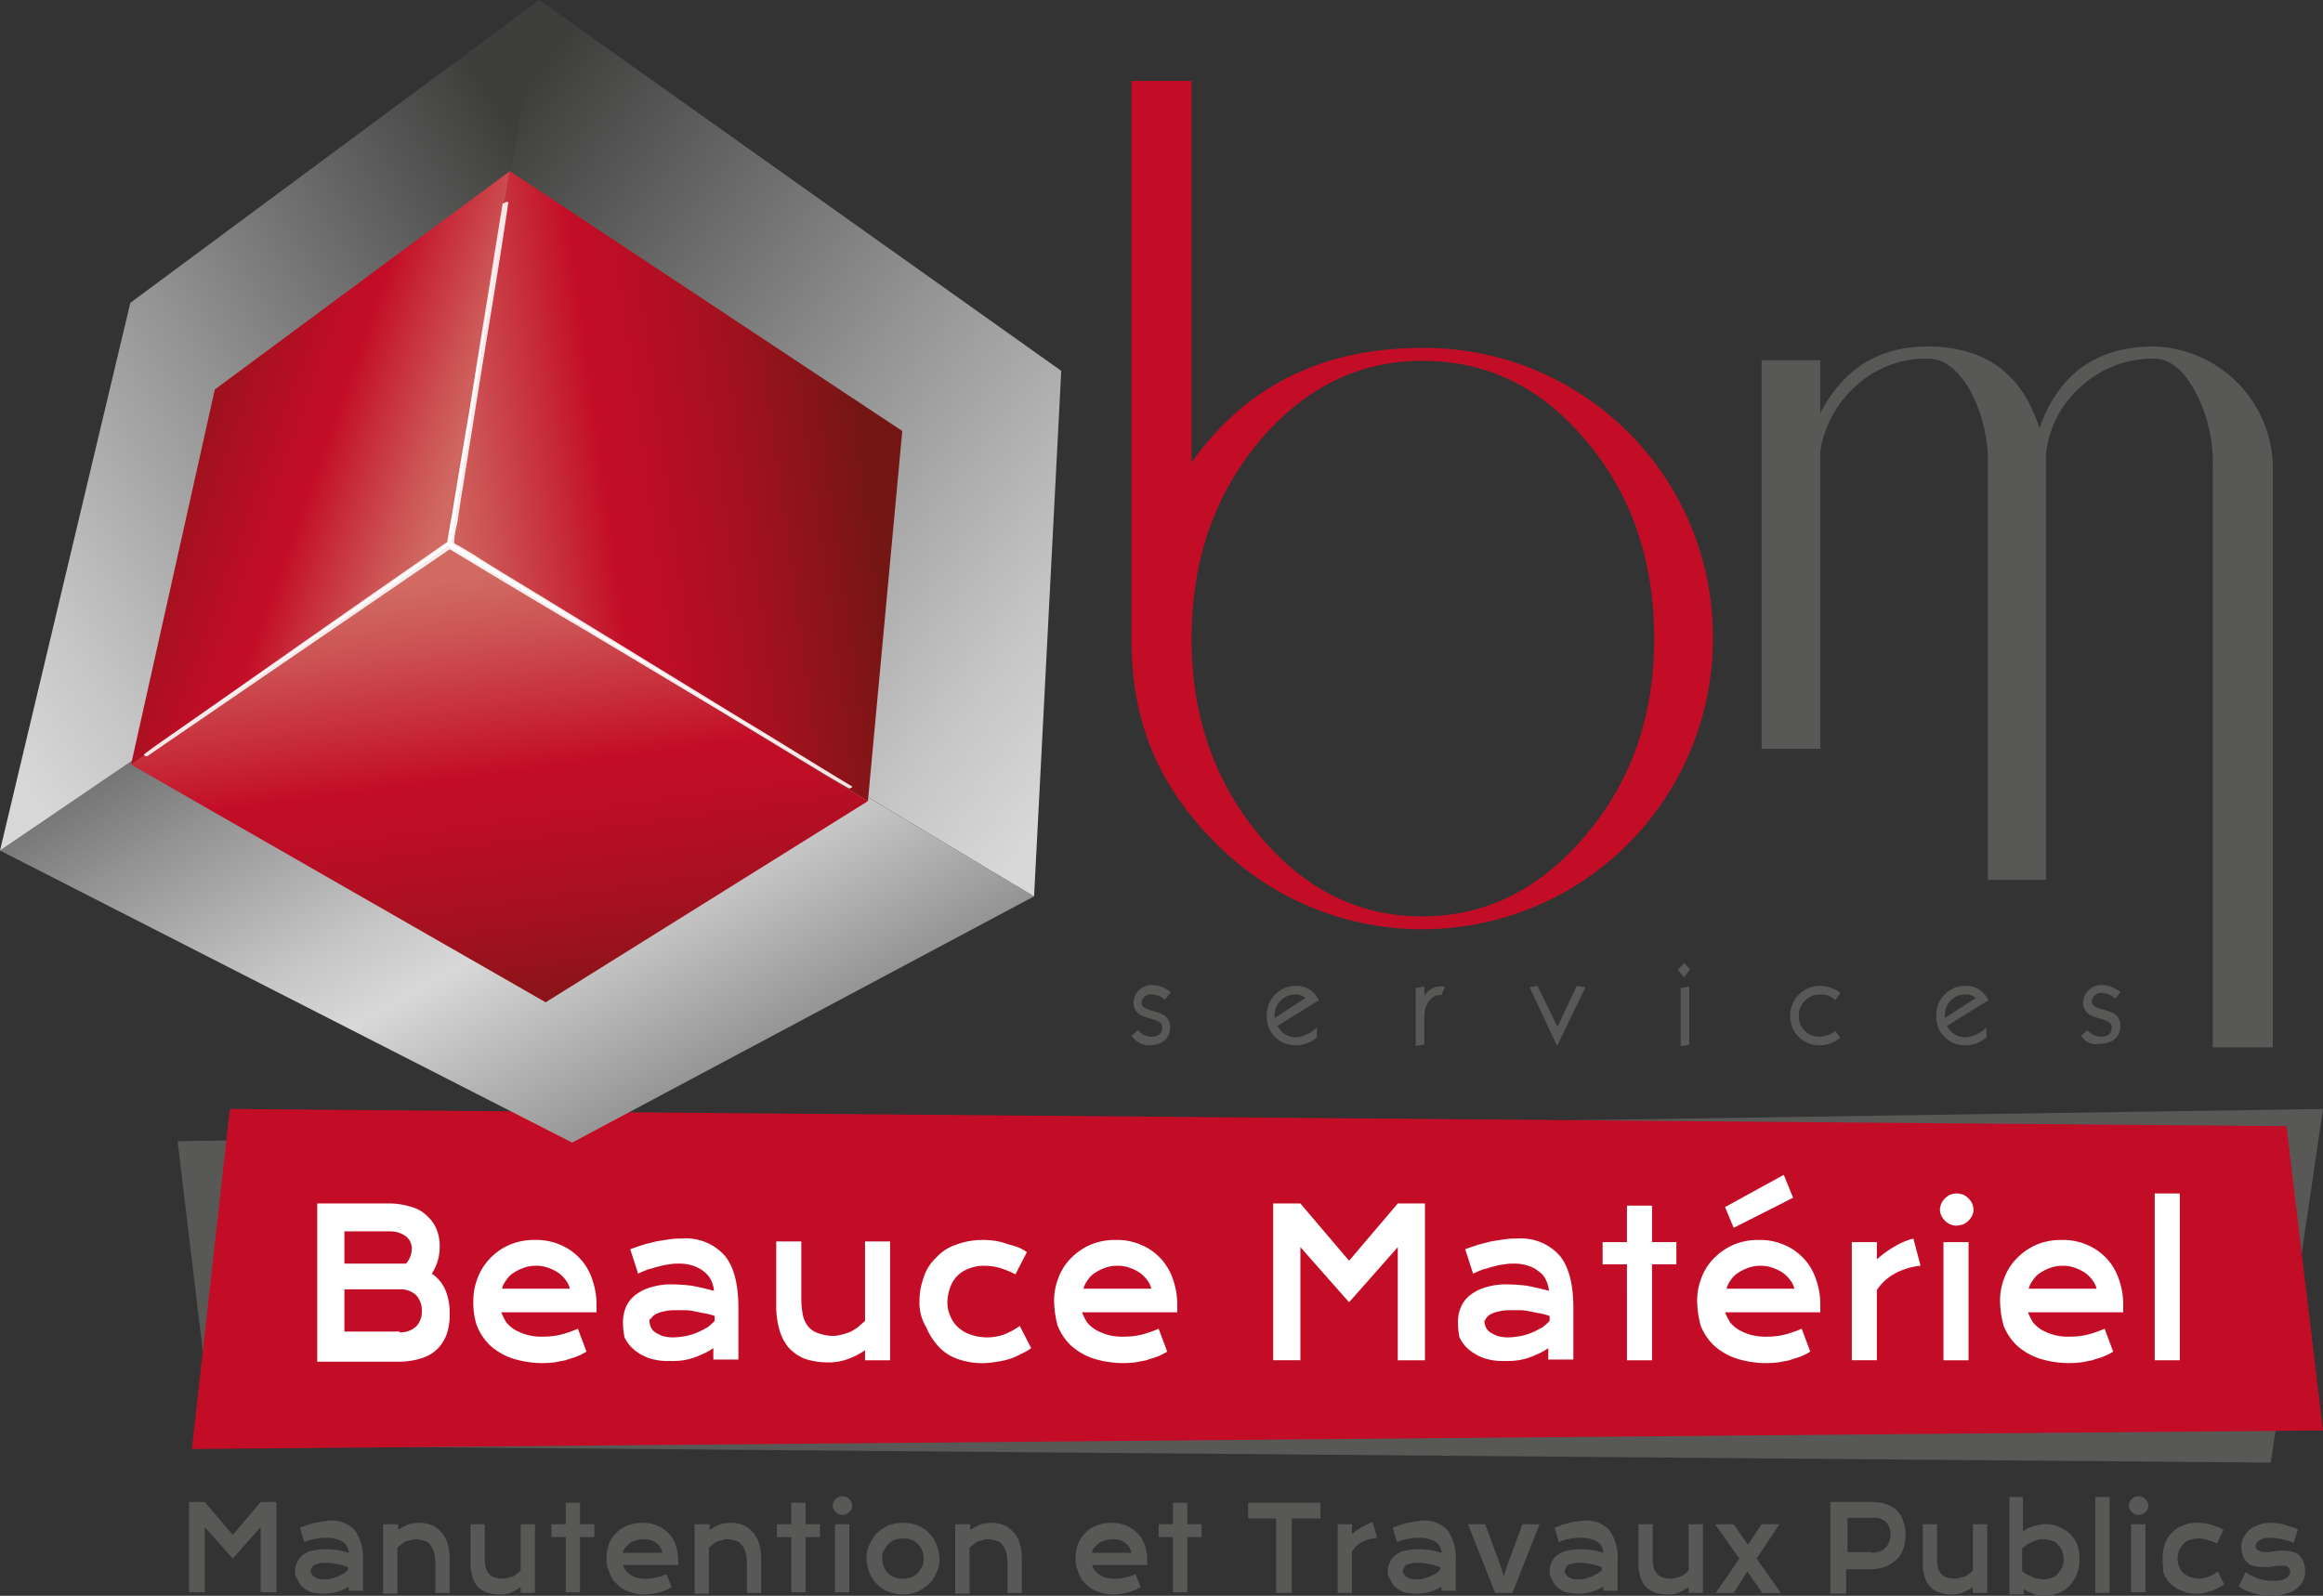
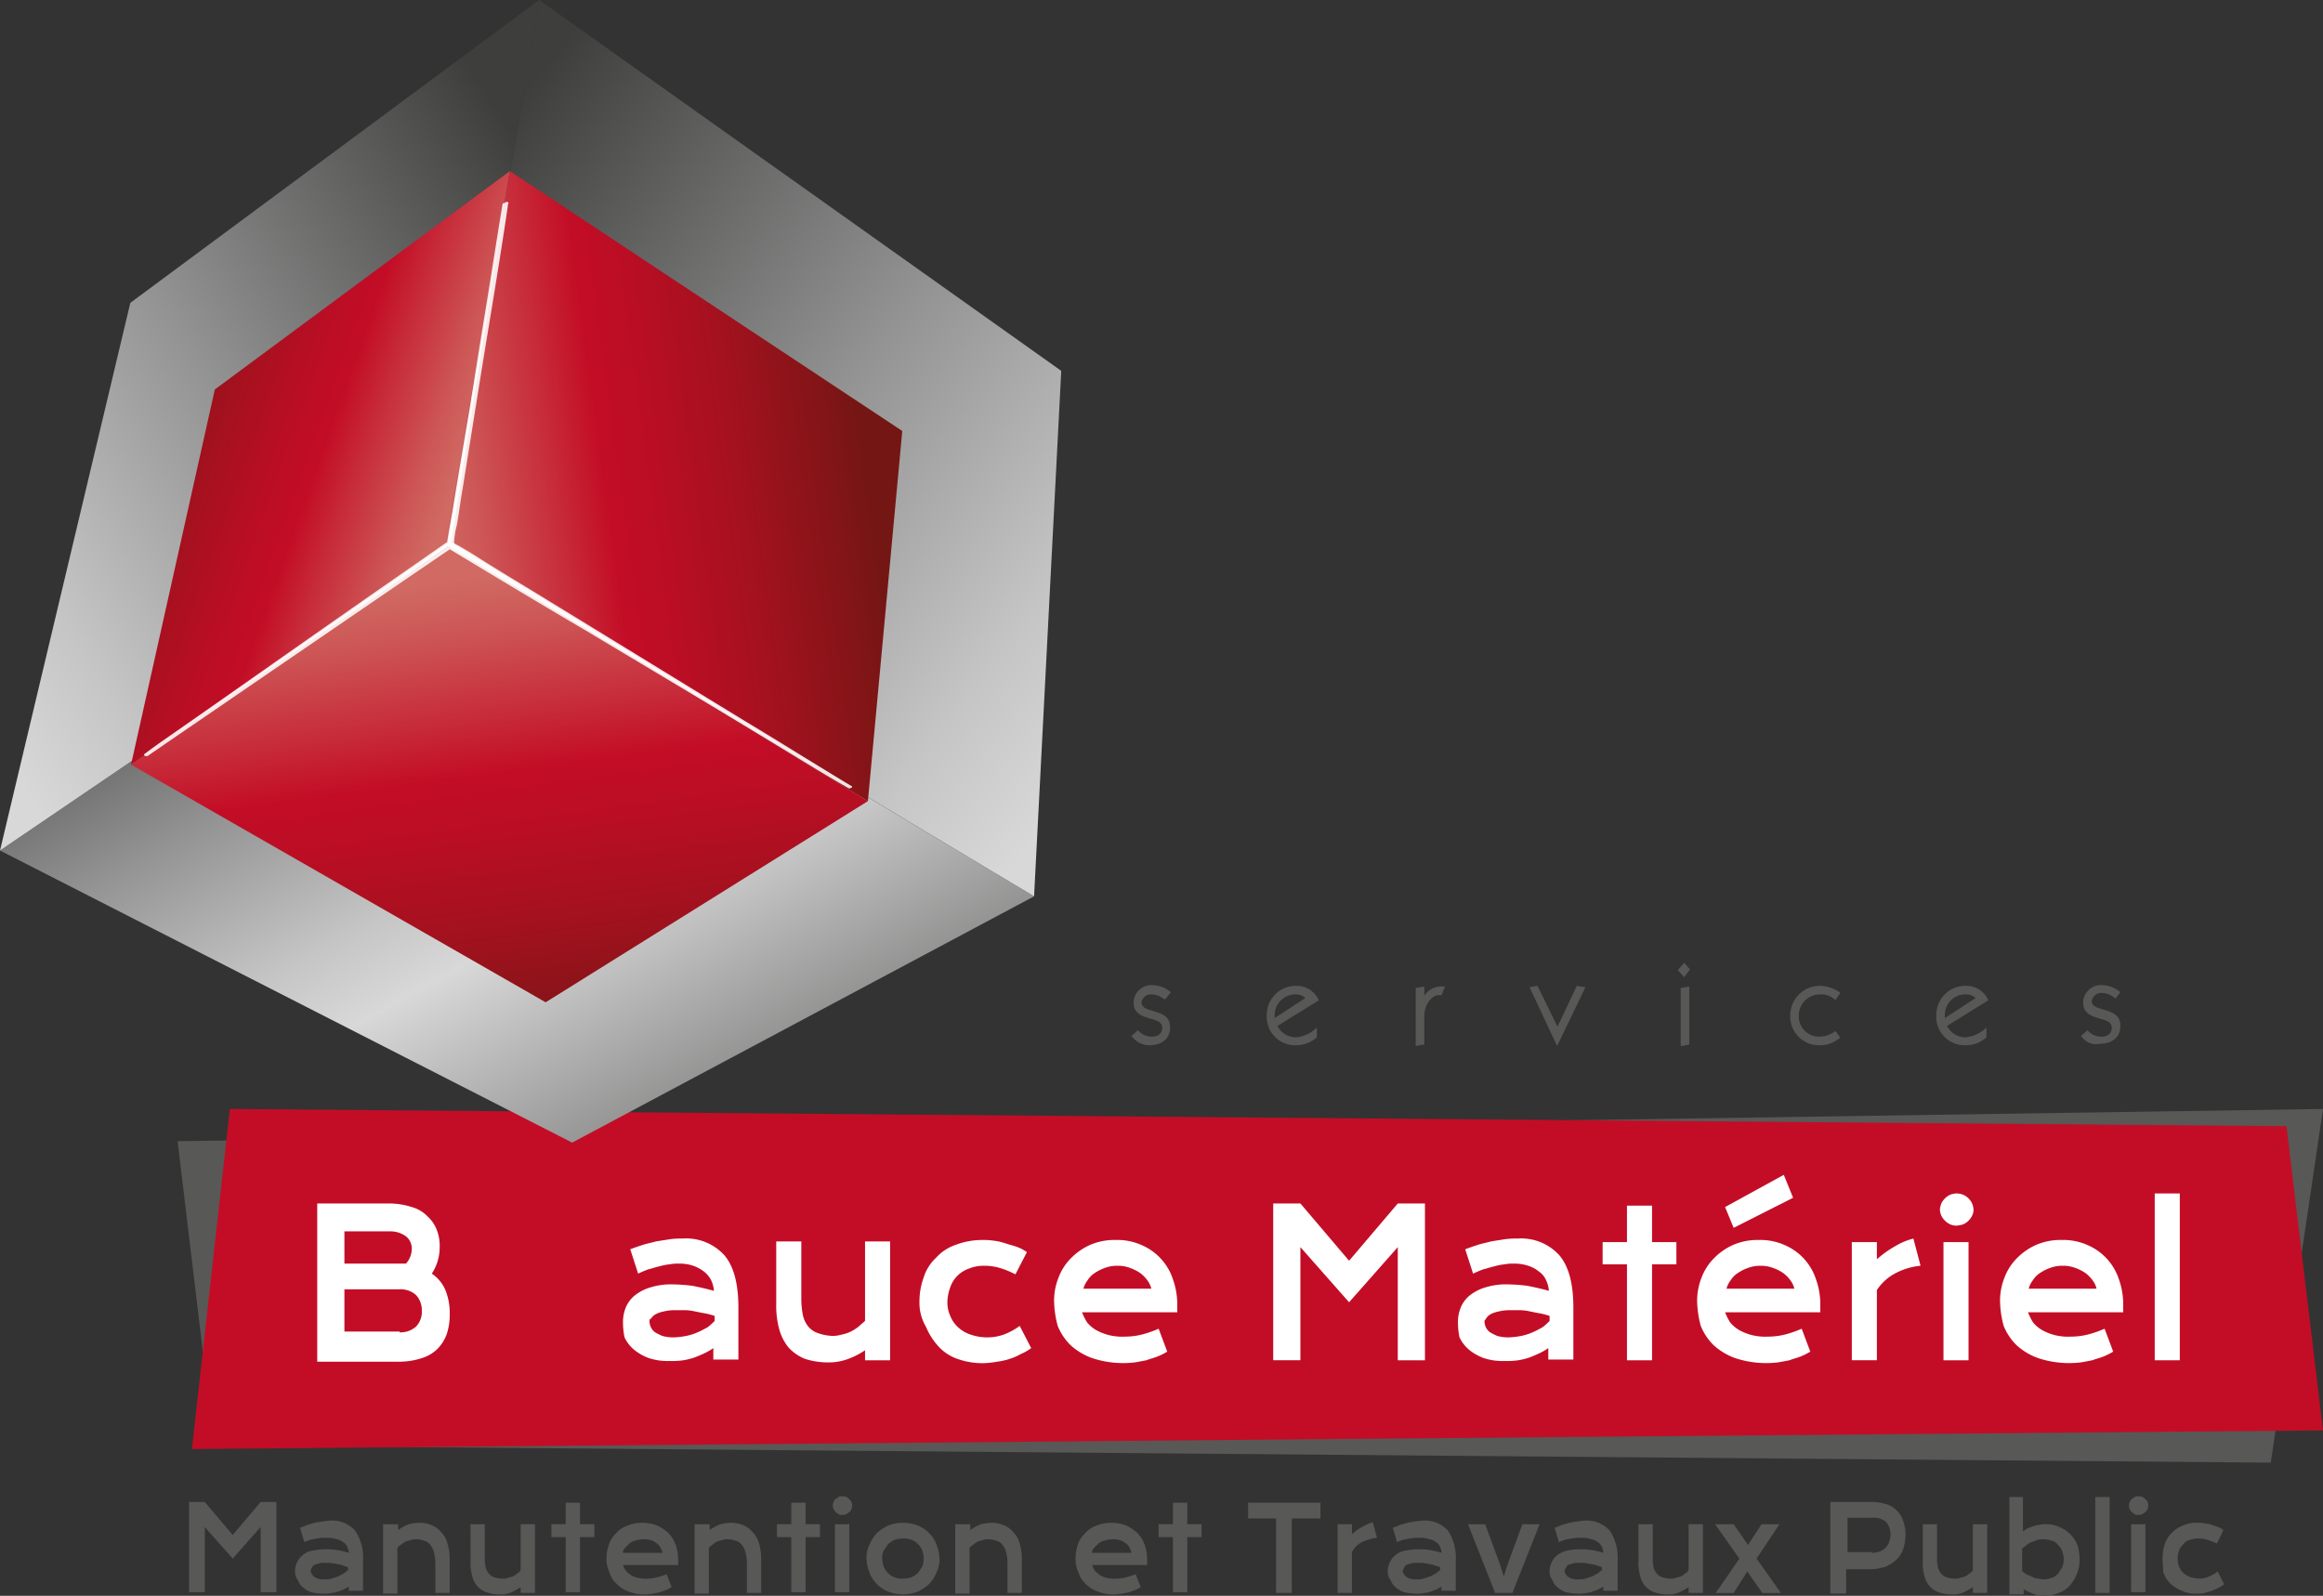
<svg xmlns="http://www.w3.org/2000/svg" xmlns:xlink="http://www.w3.org/1999/xlink" width="282" height="193.766" viewBox="0 0 282 193.766">
  <rect x="0" y="0" width="282" height="193.766" fill="#333333" stroke="none" />
  <defs>
    <style>.a{fill:#c30d26;}.b{fill:#585857;}.c{fill:#fff;}.d{fill:url(#a);}.e{fill:url(#b);}.f{fill:url(#c);}.g{fill:url(#d);}.h{fill:url(#e);}.i{fill:url(#f);}.j{opacity:0.88;}</style>
    <linearGradient id="a" x1="0.071" y1="0.103" x2="1.022" y2="1.092" gradientUnits="objectBoundingBox">
      <stop offset="0" stop-color="#3e3e3d" />
      <stop offset="0.017" stop-color="#444443" />
      <stop offset="0.254" stop-color="#939393" />
      <stop offset="0.422" stop-color="#c5c5c5" />
      <stop offset="0.505" stop-color="#d8d8d8" />
      <stop offset="0.999" stop-color="#3e3e3d" />
    </linearGradient>
    <linearGradient id="b" x1="0.137" y1="0.093" x2="0.907" y2="0.98" gradientUnits="objectBoundingBox">
      <stop offset="0" stop-color="#3e3e3d" />
      <stop offset="0.033" stop-color="#444443" />
      <stop offset="0.503" stop-color="#939393" />
      <stop offset="0.836" stop-color="#c5c5c5" />
      <stop offset="1" stop-color="#d8d8d8" />
    </linearGradient>
    <linearGradient id="c" x1="0.909" y1="0.113" x2="0.082" y2="0.969" xlink:href="#b" />
    <linearGradient id="d" x1="0.782" y1="0.658" x2="0.057" y2="0.252" gradientUnits="objectBoundingBox">
      <stop offset="0" stop-color="#d06a63" />
      <stop offset="0.102" stop-color="#cd5756" />
      <stop offset="0.309" stop-color="#c62535" />
      <stop offset="0.401" stop-color="#c30d26" />
      <stop offset="0.52" stop-color="#ba0e24" />
      <stop offset="0.707" stop-color="#a4111f" />
      <stop offset="0.939" stop-color="#7f1516" />
      <stop offset="1" stop-color="#741614" />
    </linearGradient>
    <linearGradient id="e" x1="0.405" y1="0.086" x2="0.631" y2="1.121" xlink:href="#d" />
    <linearGradient id="f" x1="-0.015" y1="0.604" x2="0.915" y2="0.428" xlink:href="#d" />
  </defs>
  <g transform="translate(-50.4 -30.4)">
    <g transform="translate(187.749 40.223)">
      <g transform="translate(0 0)">
-         <path class="a" d="M278.987,109.418a35.283,35.283,0,0,1-60.242,24.949C211.877,127.5,208.4,119.85,208.4,109.418V41.7h7.3V88.034c6.607-9.3,15.908-13.909,27.991-13.909a35.025,35.025,0,0,1,35.293,35.293Zm-7.128,0c0-9.388-2.695-17.386-8.171-23.906-5.477-6.607-12.083-9.823-19.994-9.823-7.737,0-14.343,3.3-19.82,9.823-5.477,6.607-8.171,14.517-8.171,23.906,0,9.3,2.695,17.212,8.171,23.819s12.083,9.91,19.82,9.91,14.343-3.3,19.907-9.91S271.859,118.72,271.859,109.418Z" transform="translate(-208.4 -41.7)" />
-         <path class="b" d="M358.468,163.9h-7.3V93.4a18.294,18.294,0,0,0-2.173-9.215c-1.391-2.608-3.129-3.912-4.955-3.912a12.858,12.858,0,0,0-8.867,3.39,12.594,12.594,0,0,0-4.26,8.345v51.549H323.87V93.4a18.407,18.407,0,0,0-2.173-9.3c-1.478-2.521-3.13-3.825-5.129-3.825a12.463,12.463,0,0,0-8.606,3.216,13.447,13.447,0,0,0-4.433,8v36.163H296.4v-47.2h7.128v6.433Q307.7,78.8,316.568,78.8q10.432,0,13.561,9.91c2.347-6.607,6.954-9.91,13.909-9.91a14.853,14.853,0,0,1,14.43,14.6Z" transform="translate(-219.902 -46.549)" />
-       </g>
+         </g>
    </g>
    <g transform="translate(187.749 147.32)">
      <g transform="translate(0 2.695)">
        <path class="b" d="M208.487,174.259l-.087-.087.7-.609.087-.087.087.087a2.177,2.177,0,0,0,1.565.7h0c.782,0,1.3-.348,1.3-1.13h0c0-.7-.782-.869-1.652-1.13h0c-.869-.261-1.826-.608-1.826-1.912h0A2.178,2.178,0,0,1,211.008,168h0a3.623,3.623,0,0,1,2.086.782h0l.087.087-.608.782-.174.087a2.466,2.466,0,0,0-1.478-.608h0a1.181,1.181,0,0,0-1.3.956h0c0,.7.782.869,1.652,1.13h0c.869.261,1.826.608,1.826,1.912h0c0,1.478-1.13,2.173-2.521,2.173h0a2.593,2.593,0,0,1-2.086-1.043Z" transform="translate(-208.4 -168)" />
      </g>
      <g transform="translate(16.43 2.782)">
        <path class="b" d="M227.3,171.664a3.525,3.525,0,0,1,3.564-3.564h0a2.9,2.9,0,0,1,2.695,1.652h0l.087.087-5.042,3.129a2.531,2.531,0,0,0,2.173,1.391h0a4.124,4.124,0,0,0,2.434-1.043h0l.174-.174v1.217h0a3.787,3.787,0,0,1-2.521.956h0a3.445,3.445,0,0,1-3.564-3.651Zm.956,0v.348h0l3.738-2.434a1.72,1.72,0,0,0-1.217-.435h0a2.523,2.523,0,0,0-2.521,2.521Z" transform="translate(-227.3 -168.1)" />
      </g>
      <g transform="translate(34.511 2.869)">
        <path class="b" d="M248.1,168.374l1.043-.174v1.13a2.429,2.429,0,0,1,2.347-1.13h.174l-.435,1.043h-.348c-.7,0-1.739.956-1.739,2.608h0v3.39l-1.043.174v-7.041Z" transform="translate(-248.1 -168.2)" />
      </g>
      <g transform="translate(48.333 2.782)">
        <path class="b" d="M267.39,175.315H267.3l-3.3-7.041.956-.174,2.434,4.955,2.347-4.955,1.043.174-3.39,7.041Z" transform="translate(-264 -168.1)" />
      </g>
      <g transform="translate(66.327)">
        <path class="b" d="M285.048,167.943l1.043-.174v7.041l-.869.174h-.174v-7.041Zm1.13-2.26h0l-.7.956-.782-.869h0l.782-.869.7.782" transform="translate(-284.7 -164.9)" />
      </g>
      <g transform="translate(79.975 2.782)">
        <path class="b" d="M300.4,171.664a3.6,3.6,0,0,1,3.651-3.564h0a4.453,4.453,0,0,1,2.347.782h0l.087.087-.608.869-.087-.087a2.454,2.454,0,0,0-1.739-.608h0a2.561,2.561,0,0,0-2.608,2.608h0a2.45,2.45,0,0,0,2.434,2.521h.087a3.278,3.278,0,0,0,1.826-.609h0l.087-.087.522.7-.087.087.087-.087.087.087-.087.087a3.769,3.769,0,0,1-2.434.869h0a3.5,3.5,0,0,1-3.564-3.651Z" transform="translate(-300.4 -168.1)" />
      </g>
      <g transform="translate(97.709 2.782)">
        <path class="b" d="M320.8,171.664a3.525,3.525,0,0,1,3.564-3.564h0a2.9,2.9,0,0,1,2.695,1.652h0l.087.087-5.042,3.129a2.532,2.532,0,0,0,2.173,1.391h0a4.124,4.124,0,0,0,2.434-1.043h0l.174-.174v1.217h0a3.787,3.787,0,0,1-2.521.956h0a3.445,3.445,0,0,1-3.564-3.651Zm1.043,0v.348h0l3.738-2.434a1.72,1.72,0,0,0-1.217-.435h0a2.469,2.469,0,0,0-2.521,2.521Z" transform="translate(-320.8 -168.1)" />
      </g>
      <g transform="translate(115.269 2.695)">
        <path class="b" d="M341.087,174.259l-.087-.087.7-.609.087-.087.087.087a2.177,2.177,0,0,0,1.565.7h0c.782,0,1.3-.348,1.3-1.13h0c0-.7-.782-.869-1.652-1.13h0c-.869-.261-1.826-.608-1.826-1.912h0A2.178,2.178,0,0,1,343.608,168h0a3.624,3.624,0,0,1,2.086.782h0l.087.087-.609.782-.087-.087a2.466,2.466,0,0,0-1.478-.608h0a1.181,1.181,0,0,0-1.3.956h0c0,.7.782.869,1.652,1.13h0c.869.261,1.826.608,1.826,1.912h0c0,1.478-1.13,2.173-2.521,2.173h0a2.126,2.126,0,0,1-2.173-.869Z" transform="translate(-341 -168)" />
      </g>
    </g>
    <path class="b" d="M75.2,189.212,335.641,185.3,329.3,228.243,79.633,226.157Z" transform="translate(-3.241 -20.246)" />
    <path class="a" d="M335.9,224.331l-258.7,2.26L81.807,185.3l249.662,2.086Z" transform="translate(-3.503 -20.246)" />
    <g transform="translate(88.91 173.052)">
      <g transform="translate(0 0)">
        <path class="c" d="M94.7,198.5h8.693a8.9,8.9,0,0,1,2.782.435,4.161,4.161,0,0,1,1.912,1.13,4.319,4.319,0,0,1,1.13,1.652,5.26,5.26,0,0,1,.348,2.086,5.829,5.829,0,0,1-.956,3.216,4.565,4.565,0,0,1,1.652,2,7.344,7.344,0,0,1,.522,2.869,7.5,7.5,0,0,1-.348,2.434,4.964,4.964,0,0,1-1.13,1.826,4.669,4.669,0,0,1-1.912,1.13,8.9,8.9,0,0,1-2.782.435H94.7Zm9.91,7.3h.869a2.761,2.761,0,0,0,.7-1.739,1.91,1.91,0,0,0-.7-1.565,3.218,3.218,0,0,0-2-.609H98V205.8Zm.087,8.345a2.781,2.781,0,0,0,2-.7,2.562,2.562,0,0,0,.7-1.912,2.706,2.706,0,0,0-.7-1.912,2.781,2.781,0,0,0-2-.7H98v5.129H104.7Z" transform="translate(-94.7 -195.023)" />
-         <path class="c" d="M116.5,210.989a7.529,7.529,0,0,1,.522-2.782,7.179,7.179,0,0,1,3.825-4,7.45,7.45,0,0,1,3.129-.609,7.188,7.188,0,0,1,3.129.609,6.828,6.828,0,0,1,3.825,4.173,9.093,9.093,0,0,1,.522,3.129v.869H119.89a7.95,7.95,0,0,0,.608,1.217,4.117,4.117,0,0,0,1.13.956,6.527,6.527,0,0,0,1.565.608,6.818,6.818,0,0,0,1.912.174,8.573,8.573,0,0,0,2.086-.261,13.518,13.518,0,0,0,2-.7l1.043,2.782a7.948,7.948,0,0,1-1.217.608c-.435.174-.869.261-1.3.435-.435.087-.869.174-1.391.261a11.975,11.975,0,0,1-5.216-.522,7.723,7.723,0,0,1-2.608-1.565,6.947,6.947,0,0,1-1.565-2.347A8.6,8.6,0,0,1,116.5,210.989Zm11.736-1.391a2.7,2.7,0,0,0-.522-1.13,4.12,4.12,0,0,0-.869-.869,5.31,5.31,0,0,0-1.217-.609,4.061,4.061,0,0,0-1.478-.261,4.212,4.212,0,0,0-1.565.261,5.311,5.311,0,0,0-1.217.609,2.763,2.763,0,0,0-.869.869,2.938,2.938,0,0,0-.522,1.043h8.258Z" transform="translate(-97.549 -195.689)" />
        <path class="c" d="M137.4,213.658a4.678,4.678,0,0,1,.348-1.912,3.747,3.747,0,0,1,1.13-1.478,5.634,5.634,0,0,1,1.912-.956,8.45,8.45,0,0,1,2.695-.348,21.31,21.31,0,0,1,2.347.174c.869.174,1.652.348,2.608.608a3.643,3.643,0,0,0-.348-1.3,3.08,3.08,0,0,0-.869-1.043,4.607,4.607,0,0,0-1.3-.7,5.228,5.228,0,0,0-1.739-.261,5.346,5.346,0,0,0-1.13.087,6.927,6.927,0,0,0-1.3.261c-.435.087-.869.261-1.3.348-.435.174-.869.348-1.217.522l-.956-2.956c.435-.174.956-.348,1.478-.522s1.043-.261,1.652-.435c.522-.087,1.13-.174,1.652-.261a9.985,9.985,0,0,1,1.565-.087,6.256,6.256,0,0,1,5.129,2.086c1.13,1.391,1.652,3.477,1.652,6.346v6.259h-3.043V216.7a6.484,6.484,0,0,1-1.043.608c-.348.174-.782.348-1.217.522a8.137,8.137,0,0,1-1.391.348,9.468,9.468,0,0,1-1.652.087,7.368,7.368,0,0,1-2.521-.348,6.252,6.252,0,0,1-1.826-1.043,4.482,4.482,0,0,1-1.13-1.478A8.971,8.971,0,0,1,137.4,213.658Zm3.216-.174a2.046,2.046,0,0,0,.174.7,1.629,1.629,0,0,0,.522.608,8.076,8.076,0,0,0,.869.435,5.262,5.262,0,0,0,1.3.174,9.58,9.58,0,0,0,1.565-.174,6.513,6.513,0,0,0,1.391-.435c.435-.174.869-.435,1.217-.608a7.842,7.842,0,0,0,.869-.782v-.608a8.138,8.138,0,0,0-1.391-.348l-1.3-.261a5.74,5.74,0,0,0-1.217-.087h-.956a5.447,5.447,0,0,0-1.391.174,3.116,3.116,0,0,0-.956.348,1.476,1.476,0,0,0-.522.522C140.616,213.136,140.616,213.31,140.616,213.484Z" transform="translate(-100.281 -195.663)" />
        <path class="c" d="M158.8,203.8h3.043v7.041a10.853,10.853,0,0,0,.174,1.826,3.392,3.392,0,0,0,.609,1.391,2.592,2.592,0,0,0,1.217.869,5.784,5.784,0,0,0,1.912.348,4.363,4.363,0,0,0,1.043-.174,4.9,4.9,0,0,0,1.043-.348,5.849,5.849,0,0,0,.956-.608c.261-.261.522-.435.782-.7V203.8h3.043v14.43h-3.043v-1.217a9.156,9.156,0,0,1-2.26,1.13,6.656,6.656,0,0,1-2.173.348,9.057,9.057,0,0,1-2.869-.435,5.513,5.513,0,0,1-2-1.391,6.142,6.142,0,0,1-1.13-2.26,10.847,10.847,0,0,1-.348-3.043V203.8Z" transform="translate(-103.078 -195.716)" />
        <path class="c" d="M178.8,211.076a8.465,8.465,0,0,1,.522-2.956,5.433,5.433,0,0,1,1.478-2.347,5.587,5.587,0,0,1,2.347-1.565,9.112,9.112,0,0,1,3.129-.609,9.446,9.446,0,0,1,1.565.087,7.361,7.361,0,0,1,1.478.348c.522.174.956.261,1.391.435a4.686,4.686,0,0,1,1.13.608l-1.391,2.695a11.109,11.109,0,0,0-1.912-.782,6.618,6.618,0,0,0-1.826-.261,4.679,4.679,0,0,0-1.912.348,3.647,3.647,0,0,0-2.26,2.26,5.621,5.621,0,0,0-.348,1.739,3.892,3.892,0,0,0,.348,1.739,3.64,3.64,0,0,0,.956,1.391,4.158,4.158,0,0,0,1.478.869,6.25,6.25,0,0,0,1.912.348,6,6,0,0,0,2.173-.348,8.18,8.18,0,0,0,1.912-1.043l1.391,2.695a5.541,5.541,0,0,1-1.217.7,6.726,6.726,0,0,1-1.391.608,8.27,8.27,0,0,1-1.565.348,10.65,10.65,0,0,1-1.652.174,9.092,9.092,0,0,1-3.129-.522,5.587,5.587,0,0,1-2.347-1.565,8.244,8.244,0,0,1-1.478-2.347A5.685,5.685,0,0,1,178.8,211.076Z" transform="translate(-105.692 -195.689)" />
        <path class="c" d="M197.6,210.989a7.529,7.529,0,0,1,.522-2.782,6.7,6.7,0,0,1,1.478-2.347,7.622,7.622,0,0,1,2.347-1.652,7.45,7.45,0,0,1,3.129-.609,7.188,7.188,0,0,1,3.129.609,6.828,6.828,0,0,1,3.825,4.173,9.092,9.092,0,0,1,.522,3.129v.869H200.99a7.947,7.947,0,0,0,.609,1.217,4.117,4.117,0,0,0,1.13.956,6.528,6.528,0,0,0,1.565.608,6.818,6.818,0,0,0,1.912.174,8.573,8.573,0,0,0,2.086-.261,13.519,13.519,0,0,0,2-.7l1.043,2.782a7.949,7.949,0,0,1-1.217.608c-.435.174-.869.261-1.3.435-.435.087-.869.174-1.391.261a11.975,11.975,0,0,1-5.216-.522,7.723,7.723,0,0,1-2.608-1.565,6.947,6.947,0,0,1-1.565-2.347A12.243,12.243,0,0,1,197.6,210.989Zm11.822-1.391a2.694,2.694,0,0,0-.522-1.13,4.121,4.121,0,0,0-.869-.869,5.31,5.31,0,0,0-1.217-.609,4.061,4.061,0,0,0-1.478-.261,4.212,4.212,0,0,0-1.565.261,5.31,5.31,0,0,0-1.217.609,2.762,2.762,0,0,0-.869.869,2.938,2.938,0,0,0-.522,1.043h8.258Z" transform="translate(-108.149 -195.689)" />
        <path class="c" d="M228.2,198.5h3.3l5.911,6.954,5.911-6.954h3.3v19.038h-3.3V203.8l-5.911,6.694L231.5,203.8v13.735h-3.3Z" transform="translate(-112.149 -195.023)" />
        <path class="c" d="M254,213.658a4.678,4.678,0,0,1,.348-1.912,3.747,3.747,0,0,1,1.13-1.478,5.635,5.635,0,0,1,1.912-.956,8.45,8.45,0,0,1,2.695-.348,21.313,21.313,0,0,1,2.347.174c.869.174,1.652.348,2.608.608a3.644,3.644,0,0,0-.348-1.3,2.442,2.442,0,0,0-.869-1.043,3.783,3.783,0,0,0-1.3-.7,5.228,5.228,0,0,0-1.739-.261,5.347,5.347,0,0,0-1.13.087,6.927,6.927,0,0,0-1.3.261c-.435.087-.869.261-1.3.348-.435.174-.869.348-1.217.522l-.956-2.956c.435-.174.956-.348,1.478-.522s1.043-.261,1.652-.435c.522-.087,1.13-.174,1.652-.261a9.985,9.985,0,0,1,1.565-.087,6.256,6.256,0,0,1,5.129,2.086c1.13,1.391,1.652,3.477,1.652,6.346v6.259h-3.043V216.7a6.485,6.485,0,0,1-1.043.608c-.348.174-.782.348-1.217.522a8.137,8.137,0,0,1-1.391.348,9.468,9.468,0,0,1-1.652.087,7.367,7.367,0,0,1-2.521-.348,6.252,6.252,0,0,1-1.826-1.043,4.482,4.482,0,0,1-1.13-1.478A8.97,8.97,0,0,1,254,213.658Zm3.216-.174a2.046,2.046,0,0,0,.174.7,1.629,1.629,0,0,0,.522.608,8.073,8.073,0,0,0,.869.435,5.262,5.262,0,0,0,1.3.174,9.579,9.579,0,0,0,1.565-.174,6.512,6.512,0,0,0,1.391-.435c.435-.174.869-.435,1.217-.608a7.836,7.836,0,0,0,.869-.782v-.608a8.136,8.136,0,0,0-1.391-.348l-1.3-.261a5.74,5.74,0,0,0-1.217-.087h-.956a5.446,5.446,0,0,0-1.391.174,3.115,3.115,0,0,0-.956.348,1.476,1.476,0,0,0-.522.522C257.3,213.31,257.216,213.31,257.216,213.484Z" transform="translate(-115.521 -195.663)" />
        <path class="c" d="M277.156,205.928H274.2v-2.695h2.956V198.8H280.2v4.433h2.956v2.695H280.2v11.649h-3.043Z" transform="translate(-118.161 -195.062)" />
        <path class="c" d="M287.4,209.8a7.53,7.53,0,0,1,.522-2.782,6.7,6.7,0,0,1,1.478-2.347,7.622,7.622,0,0,1,2.347-1.652,7.45,7.45,0,0,1,3.129-.609,7.188,7.188,0,0,1,3.129.609,6.828,6.828,0,0,1,3.825,4.173,9.093,9.093,0,0,1,.522,3.129v.869H290.79a7.943,7.943,0,0,0,.609,1.217,4.115,4.115,0,0,0,1.13.956,6.528,6.528,0,0,0,1.565.608,6.82,6.82,0,0,0,1.912.174,8.573,8.573,0,0,0,2.086-.261,13.517,13.517,0,0,0,2-.7l1.043,2.782a7.945,7.945,0,0,1-1.217.609c-.435.174-.869.261-1.3.435-.435.087-.869.174-1.391.261a11.975,11.975,0,0,1-5.216-.522,7.723,7.723,0,0,1-2.608-1.565,6.947,6.947,0,0,1-1.565-2.347A12.24,12.24,0,0,1,287.4,209.8Zm3.39-11.388,7.128-3.912,1.13,2.782-7.215,3.651Zm8.432,10a2.694,2.694,0,0,0-.522-1.13,4.119,4.119,0,0,0-.869-.869,5.312,5.312,0,0,0-1.217-.609,4.062,4.062,0,0,0-1.478-.261,4.211,4.211,0,0,0-1.565.261,5.312,5.312,0,0,0-1.217.609,2.763,2.763,0,0,0-.869.869,2.937,2.937,0,0,0-.522,1.043h8.258Z" transform="translate(-119.886 -194.5)" />
        <path class="c" d="M309,203.835h3.042v2.086a12.5,12.5,0,0,1,2.173-1.565,8.4,8.4,0,0,1,2.26-.956l.869,3.3a8.28,8.28,0,0,0-3.129.956,6.009,6.009,0,0,0-2.173,2v8.519H309Z" transform="translate(-122.71 -195.663)" />
        <path class="c" d="M323.3,201.012a2.076,2.076,0,0,1-.782-.174,2.274,2.274,0,0,1-1.043-1.043,2.046,2.046,0,0,1-.174-.7,2.538,2.538,0,0,1,.174-.782,2.275,2.275,0,0,1,1.043-1.043,2.539,2.539,0,0,1,.782-.174,2.572,2.572,0,0,1,.869.174,2.274,2.274,0,0,1,1.043,1.043,2.538,2.538,0,0,1,.174.782,1.637,1.637,0,0,1-.174.7,2.274,2.274,0,0,1-1.043,1.043A3.826,3.826,0,0,1,323.3,201.012Zm-1.565,2h3.043v14.343h-3.043Z" transform="translate(-124.317 -194.84)" />
        <path class="c" d="M329.7,210.989a7.53,7.53,0,0,1,.522-2.782,6.7,6.7,0,0,1,1.478-2.347,7.622,7.622,0,0,1,2.347-1.652,7.45,7.45,0,0,1,3.129-.609,7.188,7.188,0,0,1,3.129.609,6.828,6.828,0,0,1,3.825,4.173,9.093,9.093,0,0,1,.522,3.129v.869H333.09a7.951,7.951,0,0,0,.608,1.217,4.117,4.117,0,0,0,1.13.956,6.528,6.528,0,0,0,1.565.608,6.819,6.819,0,0,0,1.913.174,8.574,8.574,0,0,0,2.086-.261,13.519,13.519,0,0,0,2-.7l1.043,2.782a7.947,7.947,0,0,1-1.217.608c-.435.174-.869.261-1.3.435-.435.087-.869.174-1.391.261a11.975,11.975,0,0,1-5.216-.522,7.723,7.723,0,0,1-2.608-1.565,6.949,6.949,0,0,1-1.565-2.347A12.241,12.241,0,0,1,329.7,210.989Zm11.735-1.391a2.7,2.7,0,0,0-.522-1.13,4.121,4.121,0,0,0-.869-.869,5.309,5.309,0,0,0-1.217-.609,4.061,4.061,0,0,0-1.478-.261,4.212,4.212,0,0,0-1.565.261,5.309,5.309,0,0,0-1.217.609,2.763,2.763,0,0,0-.869.869,2.938,2.938,0,0,0-.522,1.043h8.258Z" transform="translate(-125.415 -195.689)" />
        <path class="c" d="M351.3,197.1h3.043v20.255H351.3Z" transform="translate(-128.238 -194.84)" />
      </g>
    </g>
    <g transform="translate(73.349 212.083)">
      <g transform="translate(0)">
        <path class="b" d="M76.8,240.2h1.912l3.39,4,3.39-4h1.912v10.953H85.493v-7.911l-3.39,3.825-3.39-3.825v7.911H76.8Z" transform="translate(-76.8 -239.505)" />
        <path class="b" d="M91.6,248.972a2.406,2.406,0,0,1,.261-1.13,2.207,2.207,0,0,1,.7-.869,2.276,2.276,0,0,1,1.13-.522,7.8,7.8,0,0,1,1.565-.174,7.956,7.956,0,0,1,1.391.087,9.1,9.1,0,0,1,1.478.348,1.638,1.638,0,0,0-.174-.7,1.169,1.169,0,0,0-.522-.608,1.638,1.638,0,0,0-.782-.348,3.124,3.124,0,0,0-.956-.174h-.7c-.261,0-.522.087-.782.087-.261.087-.522.087-.782.174a6,6,0,0,0-.7.261l-.522-1.739a5.992,5.992,0,0,0,.869-.348c.348-.087.608-.174.956-.261s.608-.087.956-.174c.348,0,.609-.087.956-.087a3.732,3.732,0,0,1,2.956,1.217,5.918,5.918,0,0,1,.956,3.651v3.651H98.12V250.8a3.777,3.777,0,0,1-.609.348,5.988,5.988,0,0,1-.7.261,2.537,2.537,0,0,1-.782.174,3.259,3.259,0,0,1-.956.087,7.657,7.657,0,0,1-1.478-.174,3.007,3.007,0,0,1-1.043-.609,1.987,1.987,0,0,1-.609-.869A1.518,1.518,0,0,1,91.6,248.972Zm1.912-.087c0,.174,0,.261.087.348s.174.261.261.348a2.894,2.894,0,0,0,.522.261,1.929,1.929,0,0,0,.782.087,2.68,2.68,0,0,0,.869-.087l.782-.261c.261-.087.435-.261.7-.348.174-.174.348-.261.522-.435v-.348l-.782-.261c-.261-.087-.522-.087-.782-.174-.261,0-.435-.087-.7-.087h-.522a1.929,1.929,0,0,0-.782.087c-.261.087-.435.087-.522.174-.174.087-.261.174-.261.348A.347.347,0,0,0,93.512,248.885Z" transform="translate(-78.734 -239.844)" />
        <path class="b" d="M103.987,243.274h1.739v.7a6.449,6.449,0,0,1,1.3-.7,6.818,6.818,0,0,1,1.217-.174,4.061,4.061,0,0,1,1.478.261,2.882,2.882,0,0,1,1.217.869,3.078,3.078,0,0,1,.782,1.391,6.359,6.359,0,0,1,.261,1.912v4.086h-1.739v-3.738a5.131,5.131,0,0,0-.174-1.217,2.038,2.038,0,0,0-.435-.869,1.266,1.266,0,0,0-.782-.522,3.124,3.124,0,0,0-.956-.174,1.7,1.7,0,0,0-.609.087c-.174.087-.435.087-.609.174a1.819,1.819,0,0,0-.522.348,2.3,2.3,0,0,0-.522.435v5.564H103.9v-8.432Z" transform="translate(-80.342 -239.884)" />
        <path class="b" d="M116.1,243.3h1.739v4.086a4.232,4.232,0,0,0,.087,1.043,1.638,1.638,0,0,0,.348.782,1.352,1.352,0,0,0,.7.522,3.243,3.243,0,0,0,1.043.174,1.479,1.479,0,0,0,.609-.087c.174-.087.435-.087.609-.174a1.817,1.817,0,0,0,.522-.348,1.047,1.047,0,0,0,.435-.435V243.3h1.739v8.345h-1.739v-.7a9.5,9.5,0,0,1-1.3.7,3.168,3.168,0,0,1-1.217.174,4.7,4.7,0,0,1-1.652-.261,2.647,2.647,0,0,1-1.13-.782,3.025,3.025,0,0,1-.609-1.3,5.632,5.632,0,0,1-.174-1.739Z" transform="translate(-81.937 -239.91)" />
        <path class="b" d="M129.139,244.473H127.4v-1.565h1.739V240.3h1.739v2.608h1.739v1.565h-1.739v6.694h-1.739Z" transform="translate(-83.414 -239.518)" />
        <path class="b" d="M135.1,247.446a5.459,5.459,0,0,1,.261-1.652,3.4,3.4,0,0,1,.869-1.391,3.309,3.309,0,0,1,1.391-.956,4.966,4.966,0,0,1,3.651,0,4.968,4.968,0,0,1,1.391.956,4.158,4.158,0,0,1,.869,1.478,5.779,5.779,0,0,1,.261,1.826v.522H137.1a2.6,2.6,0,0,0,.348.7,3.781,3.781,0,0,0,.609.522,2.6,2.6,0,0,0,.869.348,4.593,4.593,0,0,0,1.13.087,5.871,5.871,0,0,0,1.217-.174c.435-.087.782-.261,1.13-.348l.608,1.565c-.261.087-.435.261-.7.348l-.782.261c-.261.087-.522.087-.782.174-.261,0-.608.087-.869.087a5.259,5.259,0,0,1-2.086-.348,3.634,3.634,0,0,1-1.478-.956,2.921,2.921,0,0,1-.869-1.391A3.527,3.527,0,0,1,135.1,247.446Zm6.781-.782a4.238,4.238,0,0,0-.261-.608,1.477,1.477,0,0,0-.522-.522,1.747,1.747,0,0,0-.7-.348,2.68,2.68,0,0,0-.869-.087,3.7,3.7,0,0,0-.956.174,1.747,1.747,0,0,0-.7.348l-.522.522a.939.939,0,0,0-.261.609h4.781Z" transform="translate(-84.42 -239.884)" />
        <path class="b" d="M147.487,243.274h1.739v.7a6.448,6.448,0,0,1,1.3-.7,6.818,6.818,0,0,1,1.217-.174,4.061,4.061,0,0,1,1.478.261,2.882,2.882,0,0,1,1.217.869,3.077,3.077,0,0,1,.782,1.391,6.358,6.358,0,0,1,.261,1.912v4.086h-1.739v-3.738a5.131,5.131,0,0,0-.174-1.217,2.038,2.038,0,0,0-.435-.869,1.266,1.266,0,0,0-.782-.522,3.124,3.124,0,0,0-.956-.174,1.7,1.7,0,0,0-.608.087c-.174.087-.435.087-.609.174a1.819,1.819,0,0,0-.522.348,2.306,2.306,0,0,0-.522.435v5.564H147.4v-8.432Z" transform="translate(-86.028 -239.884)" />
        <path class="b" d="M160.639,244.473H158.9v-1.565h1.739V240.3h1.739v2.608h1.739v1.565h-1.739v6.694h-1.739Z" transform="translate(-87.531 -239.518)" />
        <path class="b" d="M167.83,241.66a.652.652,0,0,1-.435-.087,1.537,1.537,0,0,1-.609-.609,1.13,1.13,0,0,1,0-.869c.087-.174.087-.261.261-.348.087-.087.261-.174.348-.261a.784.784,0,0,1,.435-.087,1.1,1.1,0,0,1,.522.087,1.536,1.536,0,0,1,.608.608,1.13,1.13,0,0,1,0,.869,1.2,1.2,0,0,1-.261.348c-.087.087-.261.174-.348.261A1.1,1.1,0,0,1,167.83,241.66Zm-.869,1.13H168.7v8.258h-1.739Z" transform="translate(-88.55 -239.4)" />
        <path class="b" d="M171.4,247.446a3.528,3.528,0,0,1,.348-1.652,4.67,4.67,0,0,1,.869-1.391,5.6,5.6,0,0,1,1.391-.956,4.966,4.966,0,0,1,3.651,0,3.971,3.971,0,0,1,1.391.956,3.785,3.785,0,0,1,.869,1.391,5.083,5.083,0,0,1,.348,1.652,3.528,3.528,0,0,1-.348,1.652,4.669,4.669,0,0,1-.869,1.391,5.6,5.6,0,0,1-1.391.956,4.966,4.966,0,0,1-3.651,0,3.971,3.971,0,0,1-1.391-.956,3.785,3.785,0,0,1-.869-1.391A5.084,5.084,0,0,1,171.4,247.446Zm1.912,0a3.7,3.7,0,0,0,.174.956,2.054,2.054,0,0,0,.522.782,1.563,1.563,0,0,0,.782.522,2.205,2.205,0,0,0,1.043.174,3.242,3.242,0,0,0,1.043-.174,3.033,3.033,0,0,0,.782-.522l.522-.782a3.126,3.126,0,0,0,.174-.956,3.7,3.7,0,0,0-.174-.956,2.053,2.053,0,0,0-.522-.782,1.564,1.564,0,0,0-.782-.522,2.205,2.205,0,0,0-1.043-.174,3.242,3.242,0,0,0-1.043.174,3.031,3.031,0,0,0-.782.522l-.522.782A1.872,1.872,0,0,0,173.312,247.446Z" transform="translate(-89.164 -239.884)" />
        <path class="b" d="M183.887,243.274h1.739v.7a6.45,6.45,0,0,1,1.3-.7,6.818,6.818,0,0,1,1.217-.174,4.061,4.061,0,0,1,1.478.261,2.882,2.882,0,0,1,1.217.869,3.077,3.077,0,0,1,.782,1.391,6.359,6.359,0,0,1,.261,1.912v4.086h-1.739v-3.738a5.13,5.13,0,0,0-.174-1.217,2.038,2.038,0,0,0-.435-.869,1.266,1.266,0,0,0-.782-.522,3.124,3.124,0,0,0-.956-.174,1.7,1.7,0,0,0-.608.087c-.174.087-.435.087-.608.174a1.819,1.819,0,0,0-.522.348,2.3,2.3,0,0,0-.522.435v5.564H183.8v-8.432Z" transform="translate(-90.785 -239.884)" />
        <path class="b" d="M200.6,247.446a5.458,5.458,0,0,1,.261-1.652,3.4,3.4,0,0,1,.869-1.391,3.309,3.309,0,0,1,1.391-.956,4.966,4.966,0,0,1,3.651,0,4.968,4.968,0,0,1,1.391.956,4.158,4.158,0,0,1,.869,1.478,5.779,5.779,0,0,1,.261,1.826v.522H202.6a2.6,2.6,0,0,0,.348.7,3.782,3.782,0,0,0,.609.522,2.6,2.6,0,0,0,.869.348,4.593,4.593,0,0,0,1.13.087,5.871,5.871,0,0,0,1.217-.174c.435-.087.782-.261,1.13-.348l.608,1.565c-.261.087-.435.261-.7.348l-.782.261c-.261.087-.522.087-.782.174-.261,0-.608.087-.869.087a5.259,5.259,0,0,1-2.086-.348,3.634,3.634,0,0,1-1.478-.956,2.921,2.921,0,0,1-.869-1.391A3.527,3.527,0,0,1,200.6,247.446Zm6.781-.782a4.235,4.235,0,0,0-.261-.608,1.477,1.477,0,0,0-.522-.522,1.747,1.747,0,0,0-.7-.348,2.681,2.681,0,0,0-.869-.087,3.7,3.7,0,0,0-.956.174,1.747,1.747,0,0,0-.7.348l-.522.522a.939.939,0,0,0-.261.609h4.781Z" transform="translate(-92.981 -239.884)" />
        <path class="b" d="M213.939,244.473H212.2v-1.565h1.739V240.3h1.739v2.608h1.739v1.565h-1.739v6.694h-1.739Z" transform="translate(-94.497 -239.518)" />
        <path class="b" d="M228.177,242.212H224.7V240.3h8.78v1.912H230v9.041H228.09v-9.041Z" transform="translate(-96.131 -239.518)" />
        <path class="b" d="M237.2,243.261h1.739v1.217a6.171,6.171,0,0,1,1.217-.869,8.769,8.769,0,0,1,1.3-.609l.522,1.912a5.618,5.618,0,0,0-1.826.522,2.747,2.747,0,0,0-1.217,1.217v4.955H237.2Z" transform="translate(-97.765 -239.871)" />
        <path class="b" d="M244.2,248.972a2.406,2.406,0,0,1,.261-1.13,2.207,2.207,0,0,1,.7-.869,2.276,2.276,0,0,1,1.13-.522,7.8,7.8,0,0,1,1.565-.174,7.956,7.956,0,0,1,1.391.087,9.1,9.1,0,0,1,1.478.348,1.638,1.638,0,0,0-.174-.7,1.169,1.169,0,0,0-.522-.608,1.638,1.638,0,0,0-.782-.348,3.124,3.124,0,0,0-.956-.174h-.7c-.261,0-.522.087-.782.087-.261.087-.522.087-.782.174a5.991,5.991,0,0,0-.7.261l-.522-1.739a5.99,5.99,0,0,0,.869-.348c.348-.087.609-.174.956-.261s.608-.087.956-.174c.348,0,.609-.087.956-.087a3.732,3.732,0,0,1,2.956,1.217,5.918,5.918,0,0,1,.956,3.651v3.651H250.72V250.8a3.779,3.779,0,0,1-.608.348,5.994,5.994,0,0,1-.7.261,2.538,2.538,0,0,1-.782.174,3.259,3.259,0,0,1-.956.087,7.657,7.657,0,0,1-1.478-.174,3.007,3.007,0,0,1-1.043-.609,1.986,1.986,0,0,1-.608-.869A1.517,1.517,0,0,1,244.2,248.972Zm1.826-.087c0,.174,0,.261.087.348s.174.261.261.348a2.894,2.894,0,0,0,.522.261,1.929,1.929,0,0,0,.782.087,2.679,2.679,0,0,0,.869-.087l.782-.261c.261-.087.435-.261.7-.348.174-.174.348-.261.522-.435v-.348l-.782-.261c-.261-.087-.522-.087-.782-.174-.261,0-.435-.087-.7-.087h-.522a1.929,1.929,0,0,0-.782.087c-.261.087-.435.087-.522.174-.174.087-.261.174-.261.348A.658.658,0,0,0,246.026,248.885Z" transform="translate(-98.68 -239.844)" />
        <path class="b" d="M255.4,243.3h2.086l1.826,4.955.435,1.391.435-1.391,1.826-4.955h2.086l-3.3,8.345H258.7Z" transform="translate(-100.144 -239.91)" />
        <path class="b" d="M266.8,248.972a2.407,2.407,0,0,1,.261-1.13,2.207,2.207,0,0,1,.7-.869,2.694,2.694,0,0,1,1.13-.522,7.8,7.8,0,0,1,1.565-.174,7.956,7.956,0,0,1,1.391.087,9.094,9.094,0,0,1,1.478.348,1.638,1.638,0,0,0-.174-.7,1.168,1.168,0,0,0-.522-.608,1.638,1.638,0,0,0-.782-.348,3.124,3.124,0,0,0-.956-.174h-.7c-.261,0-.522.087-.782.087-.261.087-.522.087-.782.174a6,6,0,0,0-.7.261l-.522-1.739a5.994,5.994,0,0,0,.869-.348c.348-.087.609-.174.956-.261s.609-.087.956-.174c.348,0,.609-.087.956-.087a3.732,3.732,0,0,1,2.956,1.217,5.918,5.918,0,0,1,.956,3.651v3.651H273.32V250.8a3.78,3.78,0,0,1-.609.348,5.987,5.987,0,0,1-.7.261,2.536,2.536,0,0,1-.782.174,3.259,3.259,0,0,1-.956.087,7.657,7.657,0,0,1-1.478-.174,3.007,3.007,0,0,1-1.043-.609,1.987,1.987,0,0,1-.608-.869A1.518,1.518,0,0,1,266.8,248.972Zm1.826-.087c0,.174,0,.261.087.348s.174.261.261.348a2.892,2.892,0,0,0,.522.261,1.929,1.929,0,0,0,.782.087,2.679,2.679,0,0,0,.869-.087l.782-.261c.261-.087.435-.261.7-.348.174-.174.348-.261.522-.435v-.348l-.782-.261c-.261-.087-.522-.087-.782-.174-.261,0-.435-.087-.7-.087h-.522a1.929,1.929,0,0,0-.782.087c-.261.087-.435.087-.522.174-.174.087-.261.174-.261.348A.659.659,0,0,0,268.625,248.885Z" transform="translate(-101.634 -239.844)" />
        <path class="b" d="M279.2,243.3h1.739v4.086a4.232,4.232,0,0,0,.087,1.043,1.638,1.638,0,0,0,.348.782,1.352,1.352,0,0,0,.7.522,3.243,3.243,0,0,0,1.043.174,1.479,1.479,0,0,0,.609-.087c.174-.087.435-.087.609-.174a1.817,1.817,0,0,0,.522-.348,1.047,1.047,0,0,0,.435-.435V243.3h1.739v8.345h-1.739v-.7a9.5,9.5,0,0,1-1.3.7,3.168,3.168,0,0,1-1.217.174,4.7,4.7,0,0,1-1.652-.261,2.648,2.648,0,0,1-1.13-.782,3.025,3.025,0,0,1-.609-1.3,5.632,5.632,0,0,1-.174-1.739Z" transform="translate(-103.254 -239.91)" />
        <path class="b" d="M292.856,247.473,289.9,243.3h2.26l1.739,2.521,1.652-2.521h2.173l-2.782,4.173,2.956,4.173h-2.26l-1.825-2.608-1.652,2.608h-2.173Z" transform="translate(-104.653 -239.91)" />
        <path class="b" d="M306,240.2h4.955a5.778,5.778,0,0,1,1.826.261,3.135,3.135,0,0,1,2.086,2.086,5.361,5.361,0,0,1,0,3.3,3.273,3.273,0,0,1-.782,1.3,4.87,4.87,0,0,1-1.3.869,5.682,5.682,0,0,1-1.826.348h-3.043v2.956H306Zm5.042,6.172A3.126,3.126,0,0,0,312,246.2a1.824,1.824,0,0,0,1.13-1.13,2.572,2.572,0,0,0,.174-.869,2.268,2.268,0,0,0-.522-1.565,2.213,2.213,0,0,0-1.652-.522h-3.042v4.173h2.956Z" transform="translate(-106.757 -239.505)" />
        <path class="b" d="M318.9,243.3h1.739v4.086a4.233,4.233,0,0,0,.087,1.043,1.639,1.639,0,0,0,.348.782,1.352,1.352,0,0,0,.7.522,3.243,3.243,0,0,0,1.043.174,1.479,1.479,0,0,0,.608-.087c.174-.087.435-.087.609-.174a1.818,1.818,0,0,0,.522-.348,1.047,1.047,0,0,0,.435-.435V243.3h1.739v8.345h-1.739v-.7a9.5,9.5,0,0,1-1.3.7,3.168,3.168,0,0,1-1.217.174,4.7,4.7,0,0,1-1.652-.261,2.647,2.647,0,0,1-1.13-.782,3.025,3.025,0,0,1-.608-1.3,5.631,5.631,0,0,1-.174-1.739V243.3Z" transform="translate(-108.443 -239.91)" />
        <path class="b" d="M330.9,239.5h1.739v4.173c.174-.087.348-.261.522-.348a5.982,5.982,0,0,1,.7-.261,2.537,2.537,0,0,1,.782-.174,2.4,2.4,0,0,1,.782-.087,3.528,3.528,0,0,1,1.652.348,4,4,0,0,1,2.173,2.173,5.605,5.605,0,0,1,.261,1.739,4.276,4.276,0,0,1-.348,1.826,4.67,4.67,0,0,1-.869,1.391,3.439,3.439,0,0,1-1.3.869,5.083,5.083,0,0,1-1.652.348,2.406,2.406,0,0,1-.782-.087,1.637,1.637,0,0,1-.7-.174,4.236,4.236,0,0,1-.609-.261l-.522-.261v.609h-1.739V239.5Zm1.739,9.041a1.56,1.56,0,0,0,.609.435,4.234,4.234,0,0,1,.608.261,1.612,1.612,0,0,0,.609.174c.174,0,.435.087.609.087a3.242,3.242,0,0,0,1.043-.174,1.768,1.768,0,0,0,.782-.522l.522-.782a3.124,3.124,0,0,0,.174-.956,3.7,3.7,0,0,0-.174-.956,2.052,2.052,0,0,0-.522-.782,1.266,1.266,0,0,0-.782-.522,3.242,3.242,0,0,0-1.043-.174,1.914,1.914,0,0,0-.7.087c-.261.087-.435.174-.7.261a3.784,3.784,0,0,0-.608.348c-.174.174-.348.261-.522.435v2.782Z" transform="translate(-110.012 -239.413)" />
        <path class="b" d="M343,239.5h1.739v11.649H343Z" transform="translate(-111.593 -239.413)" />
        <path class="b" d="M348.83,241.66a.652.652,0,0,1-.435-.087,1.537,1.537,0,0,1-.608-.609,1.13,1.13,0,0,1,0-.869c.087-.174.087-.261.261-.348.087-.087.261-.174.348-.261a.784.784,0,0,1,.435-.087,1.1,1.1,0,0,1,.522.087,1.536,1.536,0,0,1,.609.608,1.13,1.13,0,0,1,0,.869,1.2,1.2,0,0,1-.261.348c-.087.087-.261.174-.348.261A1.1,1.1,0,0,1,348.83,241.66Zm-.869,1.13H349.7v8.258h-1.739Z" transform="translate(-112.207 -239.4)" />
        <path class="b" d="M352.4,247.446a5.606,5.606,0,0,1,.261-1.739,3.4,3.4,0,0,1,.869-1.391,3.438,3.438,0,0,1,1.3-.869,4.032,4.032,0,0,1,1.826-.348,2.957,2.957,0,0,1,.869.087,3.089,3.089,0,0,1,.869.174l.782.261a3.779,3.779,0,0,1,.609.348l-.782,1.652a6.038,6.038,0,0,0-1.13-.435,3.477,3.477,0,0,0-2.173,0,1.266,1.266,0,0,0-.782.522,2.054,2.054,0,0,0-.522.782,2.717,2.717,0,0,0,0,1.913,2.054,2.054,0,0,0,.522.782,2.893,2.893,0,0,0,.869.522,4.362,4.362,0,0,0,1.043.174,2.777,2.777,0,0,0,1.217-.261,4.108,4.108,0,0,0,1.043-.609l.782,1.565a4.852,4.852,0,0,1-.7.435c-.261.087-.522.261-.782.348s-.609.174-.869.261a3.565,3.565,0,0,1-.956.087,4.032,4.032,0,0,1-1.826-.348,4.671,4.671,0,0,1-1.391-.869,3.786,3.786,0,0,1-.869-1.391C352.487,248.663,352.4,248.055,352.4,247.446Z" transform="translate(-112.822 -239.884)" />
-         <path class="b" d="M363.869,249.1a5.284,5.284,0,0,0,1.565.782,5.606,5.606,0,0,0,1.739.261,3.582,3.582,0,0,0,1.043-.087,2.076,2.076,0,0,0,.609-.261c.174-.087.261-.261.348-.348a.784.784,0,0,0,.087-.435.751.751,0,0,0-.261-.522c-.174-.174-.348-.174-.7-.174h-.522c-.174,0-.348.087-.609.087-.174,0-.435.087-.609.087h-.609a5.131,5.131,0,0,1-1.217-.174,1.266,1.266,0,0,1-.782-.522,1.68,1.68,0,0,1-.435-.782,3.126,3.126,0,0,1-.174-.956,2.407,2.407,0,0,1,.261-1.13,3.862,3.862,0,0,1,.7-.956,4.684,4.684,0,0,1,1.13-.608,4.061,4.061,0,0,1,1.478-.261,2.958,2.958,0,0,1,.869.087,2.572,2.572,0,0,1,.869.174c.261.087.608.174.869.261a5.984,5.984,0,0,1,.7.261l-.522,1.652a6.516,6.516,0,0,0-1.391-.435,6.757,6.757,0,0,0-1.391-.174,2.679,2.679,0,0,0-.869.087,1.415,1.415,0,0,0-.522.261.679.679,0,0,0-.348.348.523.523,0,0,0-.087.348.319.319,0,0,0,.087.261.187.187,0,0,0,.174.174c.087.087.174.087.348.174a3.769,3.769,0,0,0,.435.087h.522c.174,0,.348-.087.609-.087.174,0,.435-.087.608-.087h.7a4.406,4.406,0,0,1,1.13.174,1.266,1.266,0,0,1,.782.522,1.68,1.68,0,0,1,.435.782,3.124,3.124,0,0,1,.174.956,2.776,2.776,0,0,1-.261,1.217,2.717,2.717,0,0,1-.782.956,3.025,3.025,0,0,1-1.3.608,5.6,5.6,0,0,1-1.739.261,5.739,5.739,0,0,1-1.217-.087c-.348-.087-.782-.174-1.043-.261-.348-.087-.7-.261-.956-.348a6.317,6.317,0,0,1-.782-.435Z" transform="translate(-114.207 -239.884)" />
      </g>
    </g>
    <g transform="translate(50.4 30.4)">
      <path class="d" d="M50.4,143.645l69.457,35.467,56.07-29.9-71.2-42.509Z" transform="translate(-50.4 -40.373)" />
      <path class="e" d="M184.1,139.236l3.3-63.806L124.027,30.4,112.9,96.727Z" transform="translate(-58.569 -30.4)" />
      <path class="f" d="M66.221,67.171,115.858,30.4,104.731,96.727,50.4,133.672Z" transform="translate(-50.4 -30.4)" />
      <g transform="translate(15.908 20.776)">
        <path class="g" d="M68.7,126.365l38.162-26.427L114.686,54.3,78.871,80.814Z" transform="translate(-68.7 -54.3)" />
        <path class="h" d="M68.7,133.174l50.332,28.861,39.118-24.427L106.862,106.4Z" transform="translate(-68.7 -61.11)" />
        <path class="i" d="M120.424,54.3l47.637,31.555L163.889,130.8,112.6,99.764Z" transform="translate(-74.438 -54.3)" />
      </g>
      <g class="j" transform="translate(17.478 24.523)">
        <path class="c" d="M107.384,100.092,114.339,58.8l-6.52,41.2,48.333,29.643-48.681-29.208L70.7,125.649Z" transform="translate(-70.532 -58.635)" />
        <path class="c" d="M107.62,100.067c.782-4.607,1.565-9.3,2.347-13.909,1.217-7.389,2.521-14.778,3.738-22.254.261-1.739.608-3.39.869-5.129h-.522c-.782,4.694-1.478,9.3-2.26,14-1.217,7.389-2.347,14.778-3.564,22.167-.174,1.739-.435,3.39-.609,5.129-.087.087-.087.087,0,.174,5.477,3.3,10.866,6.694,16.343,10l26.079,15.908,6,3.651c.087-.087.261-.174.348-.261-5.477-3.3-10.953-6.607-16.43-9.823-8.693-5.216-17.473-10.432-26.166-15.734-2-1.217-4-2.434-6-3.564-.087-.087-.261,0-.348,0-4.173,2.869-8.258,5.65-12.431,8.519L75.2,122.495c-1.565,1.043-3.043,2.086-4.607,3.129.087.087.261.174.348.261,4.086-2.869,8.258-5.737,12.344-8.606,6.607-4.607,13.126-9.215,19.733-13.822,1.478-1.043,3.043-2.086,4.52-3.216.261-.174-.174-.348-.348-.261-4.086,2.869-8.258,5.737-12.344,8.606-6.607,4.607-13.126,9.215-19.733,13.822-1.478,1.043-3.043,2.086-4.52,3.216-.261.174.174.348.348.261,4.173-2.869,8.258-5.65,12.431-8.519l19.82-13.561c1.565-1.043,3.043-2.086,4.607-3.129h-.348c5.477,3.3,10.953,6.607,16.43,9.823,8.693,5.216,17.473,10.432,26.166,15.734,2,1.217,4,2.434,6,3.564.174.087.609-.174.348-.261-4.346-2.608-8.606-5.3-12.953-7.911-7.824-4.781-15.734-9.649-23.558-14.43-2.956-1.826-5.911-3.564-8.78-5.39-.782-.522-1.565-.956-2.434-1.478-.174-.087-.435-.174-.522-.348-.174-.174,0,.174,0,0a10.237,10.237,0,0,1,.348-2.173c.261-1.478.435-2.956.7-4.433l2.086-13.039c1.13-7.041,2.347-14.083,3.39-21.211a.523.523,0,0,1,.087-.348c0-.261-.435-.174-.522,0-.782,4.607-1.565,9.3-2.347,13.909-1.217,7.389-2.521,14.778-3.738,22.254-.261,1.739-.608,3.39-.869,5.129C107.011,100.328,107.533,100.241,107.62,100.067Z" transform="translate(-70.506 -58.611)" />
      </g>
      <g class="j" transform="translate(17.647 24.688)">
        <path class="c" d="M107.384,100.092,114.339,58.8l-6.52,41.2,48.333,29.643-48.681-29.208L70.7,125.649Z" transform="translate(-70.7 -58.8)" />
      </g>
    </g>
  </g>
</svg>